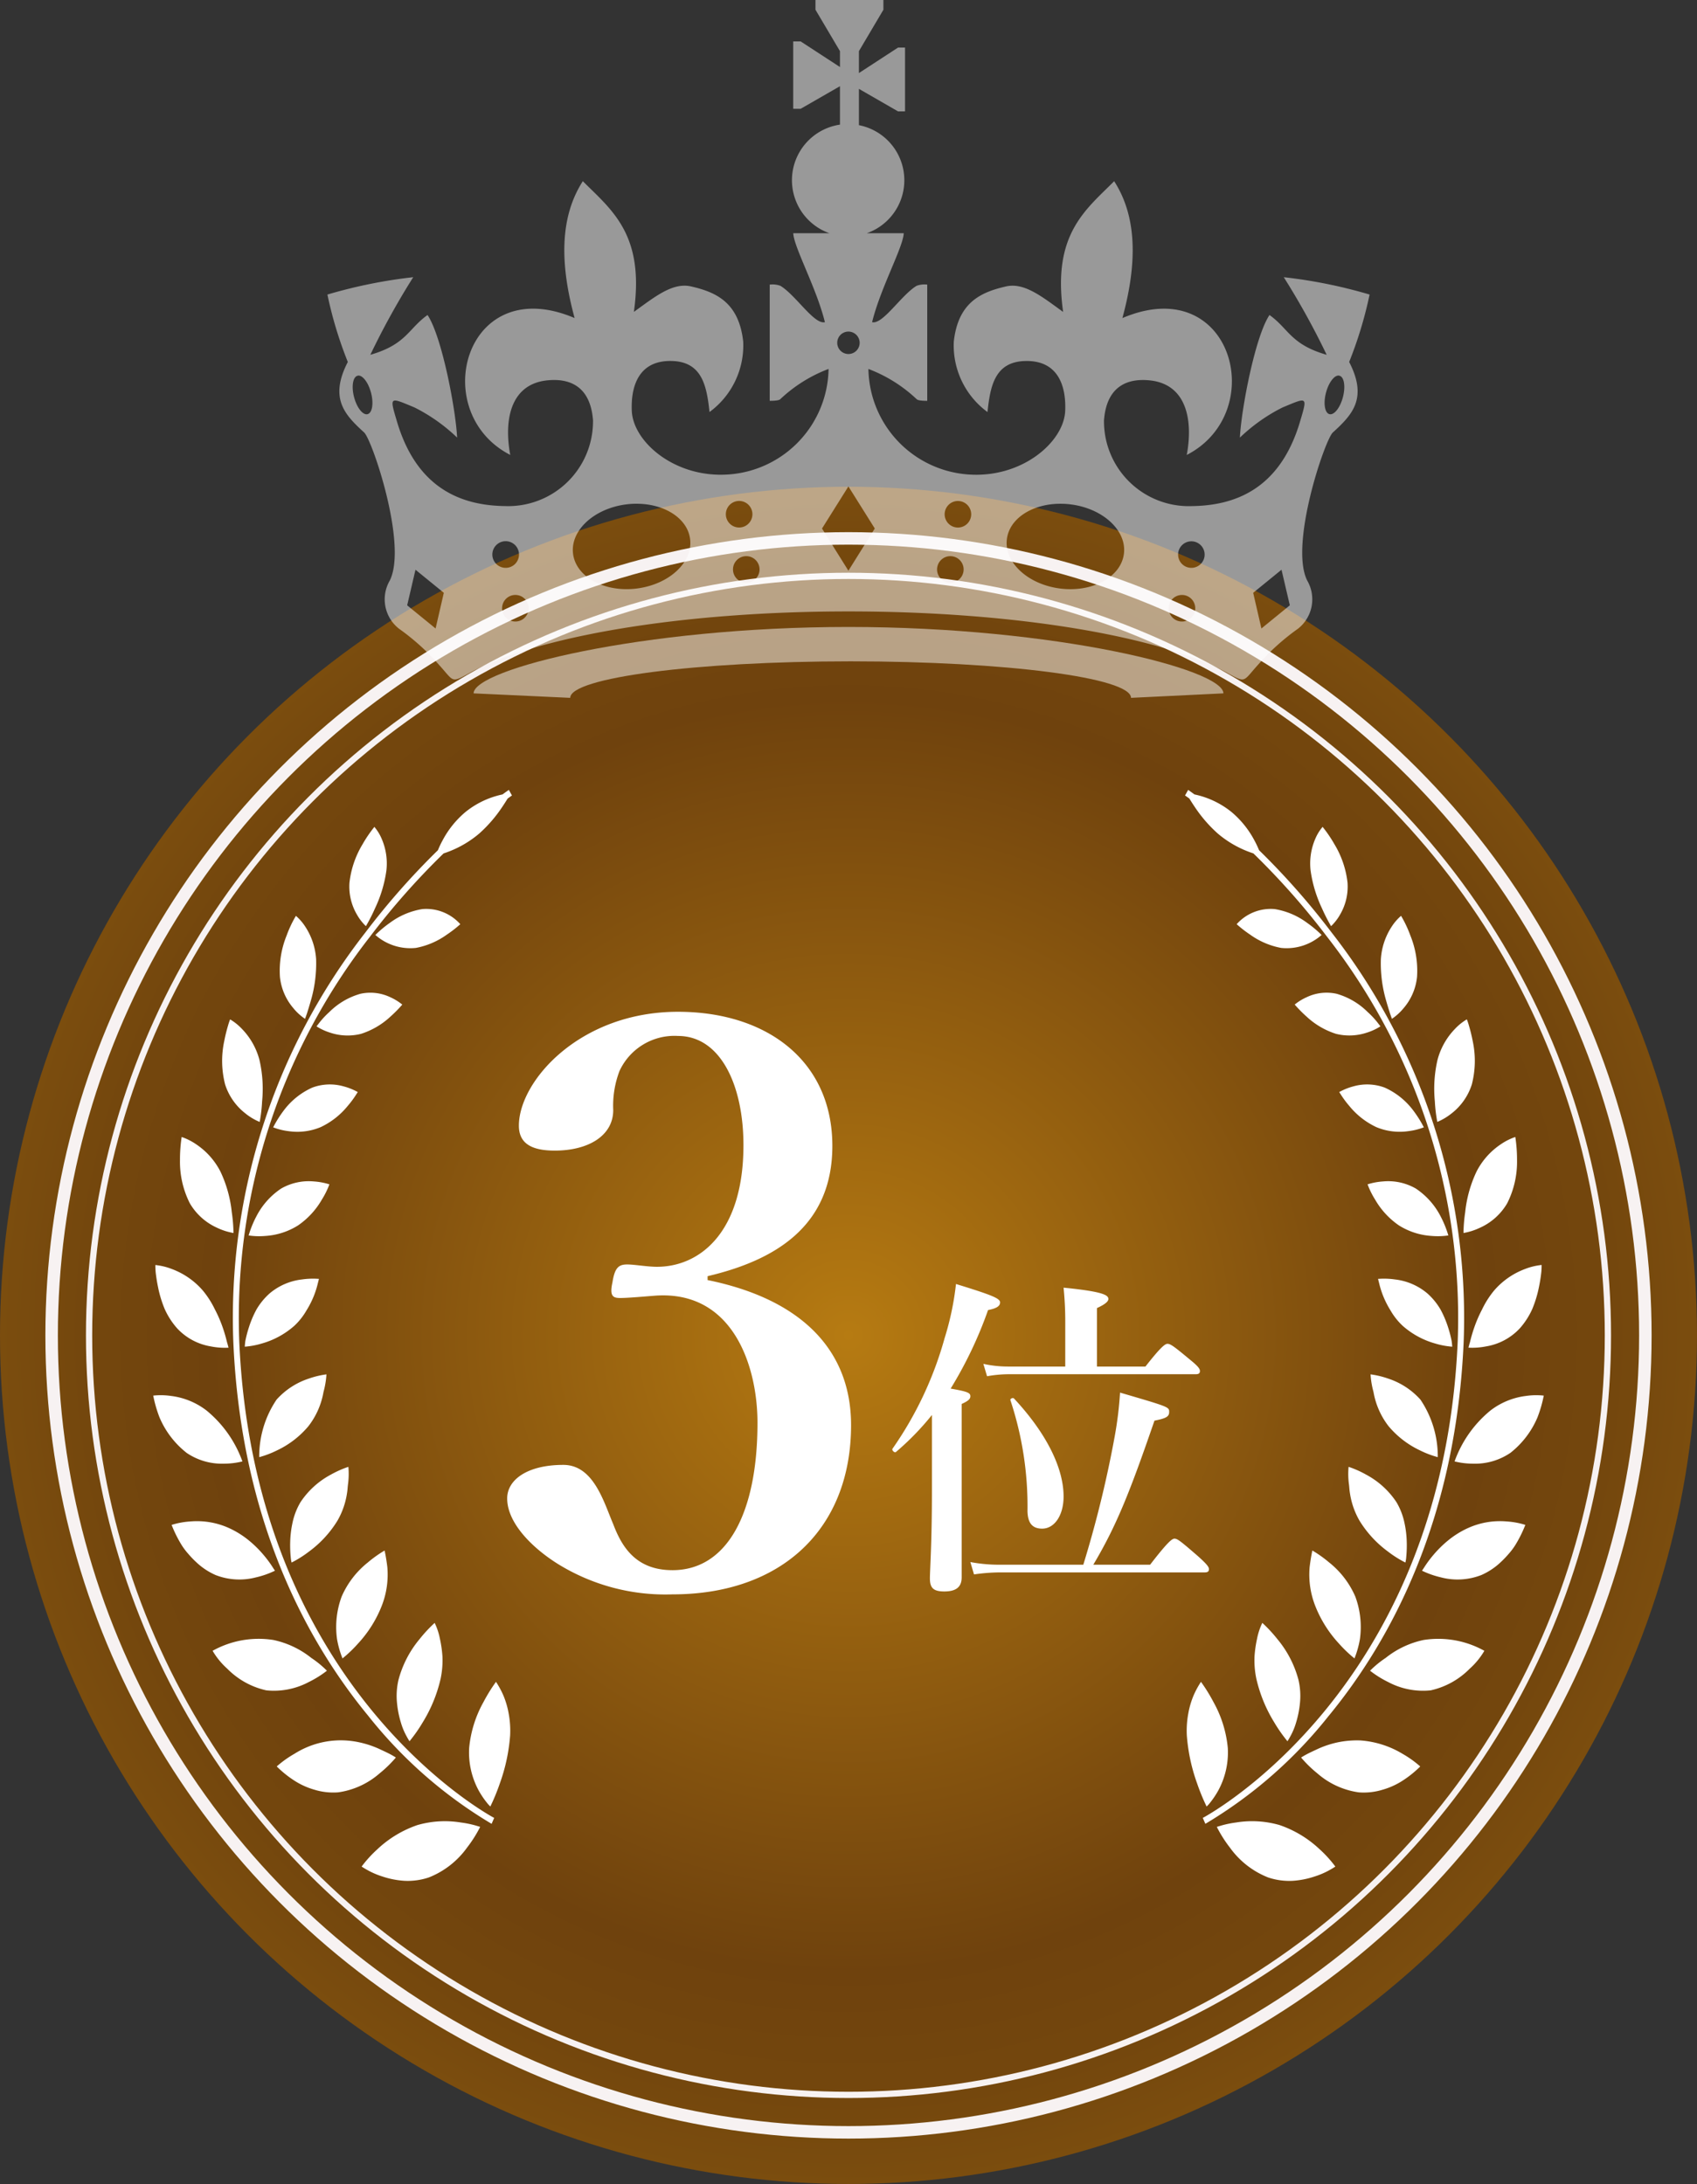
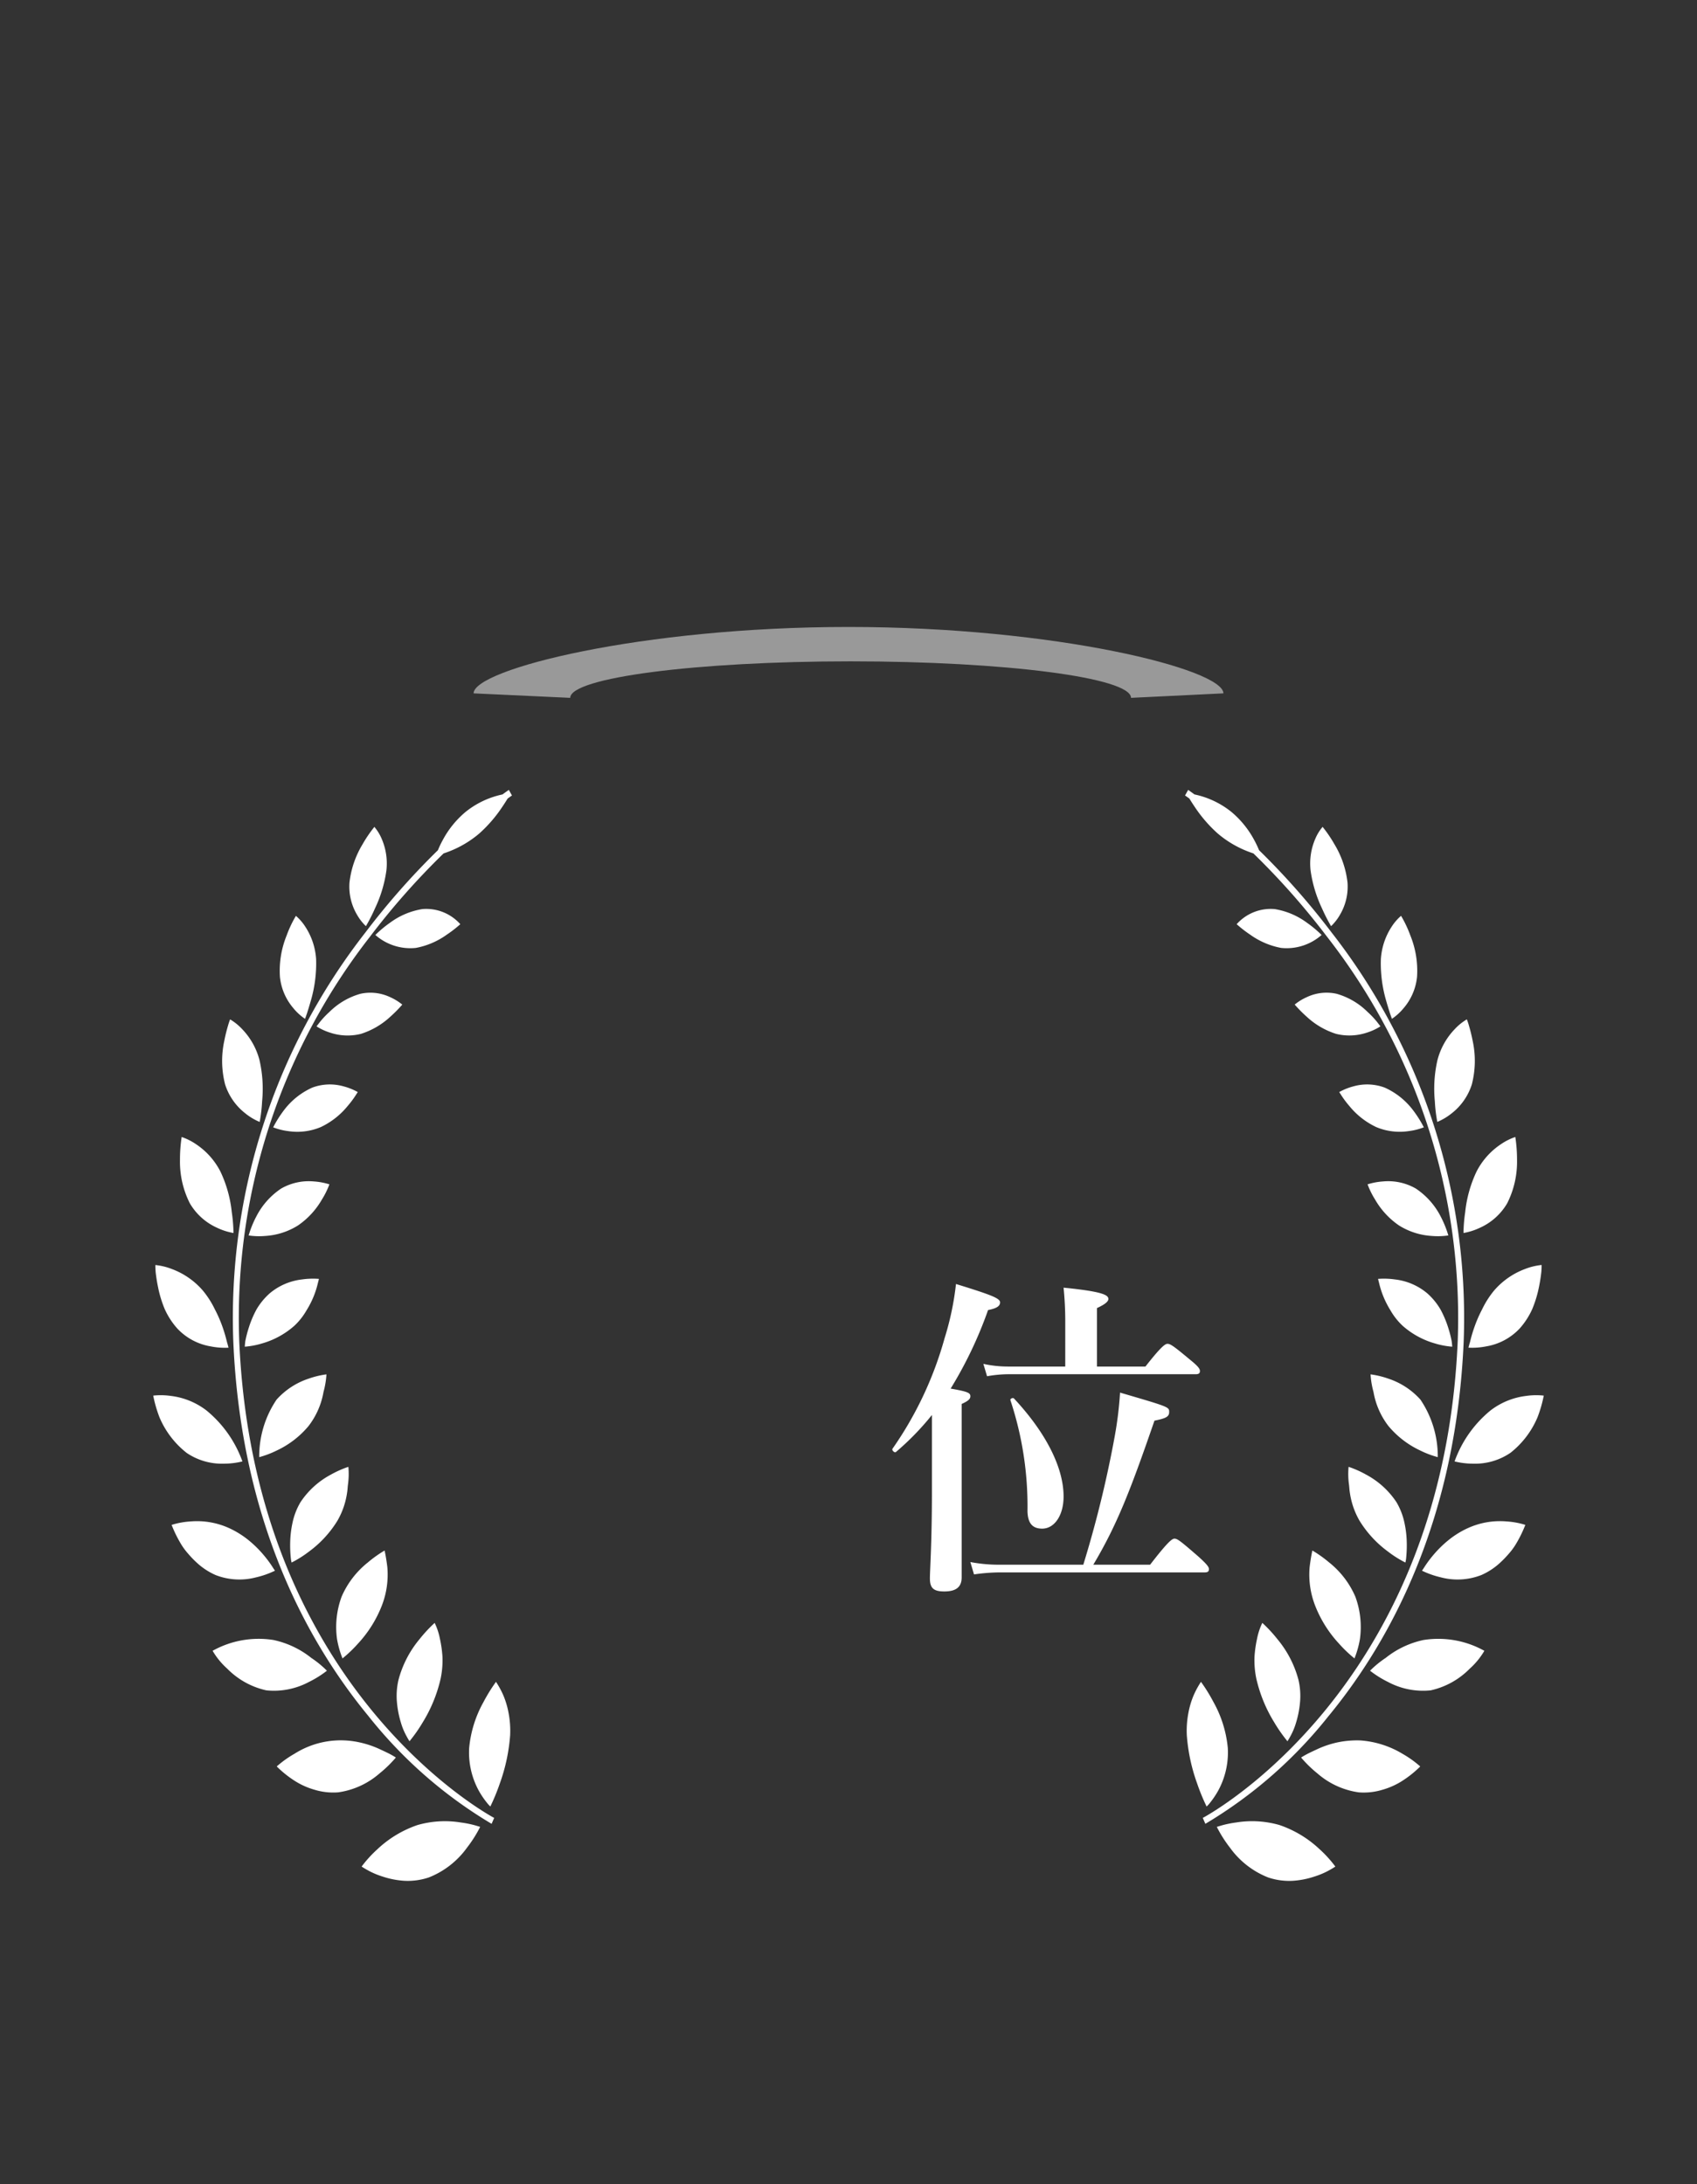
<svg xmlns="http://www.w3.org/2000/svg" viewBox="0 0 139.171 179.085">
  <rect x="0" y="0" width="139.171" height="179.085" fill="#333333" stroke="none" />
  <defs>
    <style>.cls-1{fill:url(#名称未設定グラデーション_52);}.cls-2,.cls-3{fill:none;stroke:#f7f2f2;stroke-miterlimit:10;}.cls-2{stroke-width:1.024px;}.cls-3{stroke-width:0.512px;}.cls-4{fill:#fff;}.cls-5{opacity:0.5;}</style>
    <radialGradient id="名称未設定グラデーション_52" cx="69.585" cy="109.499" r="69.585" gradientUnits="userSpaceOnUse">
      <stop offset="0" stop-color="#b67b12" />
      <stop offset="0.095" stop-color="#ad7311" />
      <stop offset="0.751" stop-color="#6f420d" />
      <stop offset="0.904" stop-color="#74470d" />
      <stop offset="1" stop-color="#7b4d0e" />
    </radialGradient>
  </defs>
  <g id="レイヤー_2" data-name="レイヤー 2">
    <g id="レイヤー_1-2" data-name="レイヤー 1">
-       <circle class="cls-1" cx="69.585" cy="109.499" r="69.585" />
-       <circle class="cls-2" cx="69.585" cy="109.499" r="65.351" />
-       <circle class="cls-3" cx="69.585" cy="109.499" r="62.28" />
      <path class="cls-4" d="M38.938,149.669c.281.084.441.131.441.131a10.366,10.366,0,0,1-1.072,1.696,7.034,7.034,0,0,1-3.138,2.452,5.42,5.42,0,0,1-2.036.274,7.031,7.031,0,0,1-1.773-.352,6.544,6.544,0,0,1-1.243-.536c-.294-.163-.46-.279-.46-.279a9.958,9.958,0,0,1,1.284-1.412,9.038,9.038,0,0,1,3.294-1.99,8.135,8.135,0,0,1,3.549-.212A8.685,8.685,0,0,1,38.938,149.669ZM41.305,139.079a7.173,7.173,0,0,0-.629-1.171,13.72,13.72,0,0,0-1.02,1.648,9.538,9.538,0,0,0-1.18,3.776,6.532,6.532,0,0,0,.792,3.507,7.067,7.067,0,0,0,.647.962,2.678,2.678,0,0,0,.298.329,16.667,16.667,0,0,0,.773-1.876,14.869,14.869,0,0,0,.85-3.958,7.74,7.74,0,0,0-.13-1.844A7.011,7.011,0,0,0,41.305,139.079Zm-8.841,5.037s-.141-.097-.394-.235c-.252-.139-.626-.311-1.053-.509a8.003,8.003,0,0,0-1.534-.499,7.094,7.094,0,0,0-5.335.935,8.584,8.584,0,0,0-1.452,1.038,8.762,8.762,0,0,0,1.465,1.176,6.101,6.101,0,0,0,1.621.731,5.278,5.278,0,0,0,1.949.217,6.523,6.523,0,0,0,3.392-1.549A9.858,9.858,0,0,0,32.464,144.116Zm.426-2.824a5.44,5.44,0,0,0,.461,1.093c.137.255.233.395.233.395a12.424,12.424,0,0,0,1.089-1.558,11.832,11.832,0,0,0,1.463-3.572,7.322,7.322,0,0,0,.148-1.837,9.695,9.695,0,0,0-.205-1.429,5.299,5.299,0,0,0-.432-1.308,11.481,11.481,0,0,0-1.234,1.325,8.669,8.669,0,0,0-1.731,3.339,5.768,5.768,0,0,0-.121,1.927A8.013,8.013,0,0,0,32.891,141.292Zm-6.08-4.295a8.197,8.197,0,0,0-1.279-1.049,7.449,7.449,0,0,0-3.117-1.473,7.759,7.759,0,0,0-4.978.888,6.113,6.113,0,0,0,1.201,1.467,6.439,6.439,0,0,0,3.203,1.776,6.089,6.089,0,0,0,3.487-.683A8.481,8.481,0,0,0,26.811,136.997Zm1.277-1.008a10.634,10.634,0,0,0,1.284-1.229,9.83,9.83,0,0,0,1.928-3.063,7.013,7.013,0,0,0,.467-3.186c-.095-.805-.225-1.37-.225-1.37a9.933,9.933,0,0,0-1.381.984,7.272,7.272,0,0,0-2.142,2.794,7.177,7.177,0,0,0-.378,3.487A7.861,7.861,0,0,0,28.088,135.988Zm-7.083-6.649a7.377,7.377,0,0,0,1.545-.543s-.099-.147-.257-.395a9.67,9.67,0,0,0-.72-.95,9.144,9.144,0,0,0-1.167-1.142,7.472,7.472,0,0,0-1.575-.988,6.355,6.355,0,0,0-3.218-.565,6.516,6.516,0,0,0-1.537.283,10.163,10.163,0,0,0,.844,1.689,5.599,5.599,0,0,0,.523.688,8.231,8.231,0,0,0,.644.672,5.566,5.566,0,0,0,1.595,1.063A5.369,5.369,0,0,0,21.005,129.339Zm2.908-1.212a9.028,9.028,0,0,0,1.402-.881,8.953,8.953,0,0,0,2.355-2.544,6.351,6.351,0,0,0,.654-1.596,6.761,6.761,0,0,0,.146-.734c.038-.236.04-.449.071-.664a6.368,6.368,0,0,0,.03-1.43,8.306,8.306,0,0,0-1.443.642,6.838,6.838,0,0,0-2.482,2.254,5.546,5.546,0,0,0-.653,1.677,8.331,8.331,0,0,0-.193,1.607,9.715,9.715,0,0,0,.041,1.203A2.679,2.679,0,0,0,23.913,128.127Zm-8.622-9.004a5.157,5.157,0,0,0,3.073.896,6.397,6.397,0,0,0,1.517-.185,9.562,9.562,0,0,0-2.942-4.175,5.964,5.964,0,0,0-2.901-1.193,5.854,5.854,0,0,0-1.471-.029,10.576,10.576,0,0,0,.515,1.785A7.325,7.325,0,0,0,15.292,119.123Zm7.423-.192a7.574,7.574,0,0,0,2.58-1.986A6.333,6.333,0,0,0,26.53,114.143a7.059,7.059,0,0,0,.242-1.446,7.092,7.092,0,0,0-1.44.344,6.092,6.092,0,0,0-2.651,1.727,8.301,8.301,0,0,0-1.422,4.716A7.769,7.769,0,0,0,22.714,118.931Zm-9.735-13.305a9.443,9.443,0,0,0,.527,1.708,6.201,6.201,0,0,0,1.033,1.599,4.856,4.856,0,0,0,2.751,1.47,5.892,5.892,0,0,0,1.451.106s-.039-.176-.127-.466a12.048,12.048,0,0,0-.339-1.167,10.82,10.82,0,0,0-.657-1.519,7.5,7.5,0,0,0-.977-1.529,6.221,6.221,0,0,0-2.545-1.771,5.164,5.164,0,0,0-1.354-.327s-.005.206.021.546A12.829,12.829,0,0,0,12.979,105.626Zm7.094,4.8a6.566,6.566,0,0,0,1.42-.267,6.803,6.803,0,0,0,2.661-1.46,5.436,5.436,0,0,0,.985-1.253,7.465,7.465,0,0,0,.623-1.24,7.304,7.304,0,0,0,.299-.956c.062-.244.097-.383.097-.383a6.306,6.306,0,0,0-1.387.045,4.987,4.987,0,0,0-2.672,1.157,5.443,5.443,0,0,0-1.072,1.32,8.401,8.401,0,0,0-.608,1.431,9.87,9.87,0,0,0-.299,1.143C20.082,110.251,20.074,110.426,20.074,110.426Zm-2.232-9.733a5.176,5.176,0,0,0,1.309.411,13.03,13.03,0,0,0-.14-1.703,10.257,10.257,0,0,0-.924-3.32,5.942,5.942,0,0,0-1.997-2.251,4.851,4.851,0,0,0-1.19-.599A12.362,12.362,0,0,0,14.76,95.12a7.553,7.553,0,0,0,.806,3.545A4.923,4.923,0,0,0,17.842,100.693Zm3.151-.889a8.528,8.528,0,0,0-.601,1.501,5.913,5.913,0,0,0,1.361.041,5.699,5.699,0,0,0,2.697-.868,6.505,6.505,0,0,0,1.95-2.118,6.759,6.759,0,0,0,.616-1.246,5.5,5.5,0,0,0-1.276-.238,4.543,4.543,0,0,0-2.682.584A6.073,6.073,0,0,0,20.993,99.804Zm-.821-8.468a4.814,4.814,0,0,0,1.126.661,12.338,12.338,0,0,0,.199-1.685,10.543,10.543,0,0,0-.216-3.394,5.745,5.745,0,0,0-1.426-2.539,4.459,4.459,0,0,0-.981-.791,4.802,4.802,0,0,0-.168.497c-.094.316-.214.761-.314,1.281a7.74,7.74,0,0,0,.072,3.558A4.888,4.888,0,0,0,20.172,91.335Zm6.128,1.087A6.332,6.332,0,0,0,28.52,90.68a7.862,7.862,0,0,0,.604-.797c.137-.214.216-.336.216-.336a4.956,4.956,0,0,0-1.142-.461,4.113,4.113,0,0,0-2.591.098A5.968,5.968,0,0,0,23.246,91.091a9.472,9.472,0,0,0-.844,1.35,5.248,5.248,0,0,0,1.246.311A4.971,4.971,0,0,0,26.301,92.422Zm-2.204-9.711a4.47,4.47,0,0,0,.923.831s.057-.162.159-.446c.089-.285.215-.682.345-1.146a10.882,10.882,0,0,0,.403-3.308,5.492,5.492,0,0,0-.876-2.64,4.148,4.148,0,0,0-.78-.905,9.448,9.448,0,0,0-.759,1.605,7.672,7.672,0,0,0-.551,3.409A4.671,4.671,0,0,0,24.096,82.712Zm8.897-.337a4.374,4.374,0,0,0-.985-.606,3.784,3.784,0,0,0-2.456-.278,5.878,5.878,0,0,0-2.548,1.5,6.926,6.926,0,0,0-.768.813c-.176.227-.275.356-.275.356a4.663,4.663,0,0,0,1.097.51,4.53,4.53,0,0,0,2.54.107,6.368,6.368,0,0,0,2.402-1.398A11.195,11.195,0,0,0,32.993,82.375Zm-2.983-6.43a14.478,14.478,0,0,0,.746-1.461,10.626,10.626,0,0,0,.935-3.108,5.089,5.089,0,0,0-.396-2.617,3.751,3.751,0,0,0-.59-.955,10.726,10.726,0,0,0-.969,1.423A7.744,7.744,0,0,0,28.659,72.385a4.541,4.541,0,0,0,.629,2.638A4.086,4.086,0,0,0,30.01,75.945Zm7.741-.164a3.741,3.741,0,0,0-3.115-1.238,6.092,6.092,0,0,0-2.665,1.131,9.148,9.148,0,0,0-1.185.992,4.335,4.335,0,0,0,3.319,1.061,6.332,6.332,0,0,0,2.527-1.079A9.971,9.971,0,0,0,37.752,75.781Zm3.46-10.639c-.154.032-.328.073-.521.13a7.182,7.182,0,0,0-2.521,1.315,7.804,7.804,0,0,0-1.871,2.322,8.13,8.13,0,0,0-.383.806,61.058,61.058,0,0,0-5.95,6.75,51.354,51.354,0,0,0-10.83,33.528c.622,14.537,5.914,24.435,11.051,30.684a37.091,37.091,0,0,0,10.133,8.874l.21-.485h-0c-0-0-.072-.038-.215-.12-2.148-1.232-19.535-11.986-20.691-38.979A50.782,50.782,0,0,1,30.341,76.809a60.58,60.58,0,0,1,6.039-6.83c.159-.052.339-.116.539-.196A8.623,8.623,0,0,0,39.298,68.352a11.297,11.297,0,0,0,1.892-2.187c.18-.265.327-.498.44-.683.03-.022.07-.051.096-.07.172-.123.26-.183.26-.183l-.256-.458C41.728,64.772,41.537,64.902,41.211,65.142Zm67.019,86.499a9.038,9.038,0,0,0-3.294-1.99,8.135,8.135,0,0,0-3.549-.212,8.687,8.687,0,0,0-1.154.23c-.281.084-.441.131-.441.131a10.369,10.369,0,0,0,1.072,1.696,7.034,7.034,0,0,0,3.138,2.452,5.42,5.42,0,0,0,2.036.274,7.029,7.029,0,0,0,1.773-.352,6.543,6.543,0,0,0,1.243-.536c.294-.163.46-.279.46-.279A9.968,9.968,0,0,0,108.23,151.642Zm-8.976-3.84a7.056,7.056,0,0,0,.647-.962,6.531,6.531,0,0,0,.793-3.507,9.538,9.538,0,0,0-1.18-3.776,13.711,13.711,0,0,0-1.02-1.648,7.173,7.173,0,0,0-.629,1.171,7.021,7.021,0,0,0-.402,1.374,7.735,7.735,0,0,0-.13,1.844,14.87,14.87,0,0,0,.85,3.958,16.668,16.668,0,0,0,.773,1.876A2.678,2.678,0,0,0,99.254,147.802Zm12.321-5.088a7.818,7.818,0,0,0-1.887.16,8,8,0,0,0-1.534.499c-.427.198-.8.37-1.053.509-.253.138-.394.235-.394.235a9.854,9.854,0,0,0,1.341,1.306,6.523,6.523,0,0,0,3.392,1.549,5.278,5.278,0,0,0,1.949-.217,6.104,6.104,0,0,0,1.621-.731,8.762,8.762,0,0,0,1.465-1.176,8.581,8.581,0,0,0-1.452-1.038A7.758,7.758,0,0,0,111.575,142.714Zm-8.051-9.638a5.302,5.302,0,0,0-.433,1.308,9.698,9.698,0,0,0-.205,1.429,7.315,7.315,0,0,0,.148,1.837,11.831,11.831,0,0,0,1.463,3.572,12.429,12.429,0,0,0,1.089,1.558s.096-.141.233-.395a5.448,5.448,0,0,0,.461-1.093,8.022,8.022,0,0,0,.329-1.624,5.765,5.765,0,0,0-.121-1.927,8.669,8.669,0,0,0-1.731-3.339A11.494,11.494,0,0,0,103.524,133.076Zm13.232,1.399a7.449,7.449,0,0,0-3.117,1.473,8.19,8.19,0,0,0-1.279,1.049,8.475,8.475,0,0,0,1.483.927,6.089,6.089,0,0,0,3.487.683,6.438,6.438,0,0,0,3.203-1.776,6.115,6.115,0,0,0,1.201-1.467,7.76,7.76,0,0,0-4.978-.888Zm-7.746-6.351a9.942,9.942,0,0,0-1.381-.984s-.13.565-.225,1.37a7.012,7.012,0,0,0,.467,3.186,9.83,9.83,0,0,0,1.928,3.063,10.633,10.633,0,0,0,1.284,1.229,7.87,7.87,0,0,0,.446-1.583,7.177,7.177,0,0,0-.378-3.487A7.272,7.272,0,0,0,109.01,128.124Zm11.33-2.802a7.467,7.467,0,0,0-1.575.988,9.13,9.13,0,0,0-1.167,1.142,9.659,9.659,0,0,0-.72.95c-.158.248-.257.395-.257.395a7.38,7.38,0,0,0,1.545.543,5.369,5.369,0,0,0,3.323-.189,5.566,5.566,0,0,0,1.595-1.063,8.273,8.273,0,0,0,.644-.672,5.588,5.588,0,0,0,.523-.688,10.153,10.153,0,0,0,.843-1.689,6.516,6.516,0,0,0-1.537-.283A6.354,6.354,0,0,0,120.34,125.322Zm-6.485,1.924a9.028,9.028,0,0,0,1.402.881,2.672,2.672,0,0,0,.072-.466,9.713,9.713,0,0,0,.041-1.203,8.312,8.312,0,0,0-.193-1.607,5.545,5.545,0,0,0-.653-1.677,6.838,6.838,0,0,0-2.482-2.254,8.306,8.306,0,0,0-1.443-.642,6.372,6.372,0,0,0,.03,1.43c.031.215.033.428.071.664a6.734,6.734,0,0,0,.146.734,6.347,6.347,0,0,0,.654,1.596A8.953,8.953,0,0,0,113.855,127.246ZM125.133,114.467a5.964,5.964,0,0,0-2.901,1.193,9.561,9.561,0,0,0-2.942,4.175,6.397,6.397,0,0,0,1.517.185,5.157,5.157,0,0,0,3.073-.896,7.327,7.327,0,0,0,2.209-2.901,10.573,10.573,0,0,0,.515-1.785A5.854,5.854,0,0,0,125.133,114.467Zm-7.221,5.017a8.301,8.301,0,0,0-1.422-4.716,6.091,6.091,0,0,0-2.651-1.727,7.092,7.092,0,0,0-1.44-.344,7.058,7.058,0,0,0,.242,1.446,6.333,6.333,0,0,0,1.236,2.803,7.574,7.574,0,0,0,2.58,1.986A7.771,7.771,0,0,0,117.912,119.484Zm3.641-12.128a10.816,10.816,0,0,0-.657,1.519,12.091,12.091,0,0,0-.34,1.167c-.088.29-.127.466-.127.466a5.892,5.892,0,0,0,1.451-.106,4.855,4.855,0,0,0,2.751-1.47,6.198,6.198,0,0,0,1.033-1.599,9.454,9.454,0,0,0,.527-1.708,12.863,12.863,0,0,0,.216-1.352c.026-.341.021-.546.021-.546a5.165,5.165,0,0,0-1.354.327,6.221,6.221,0,0,0-2.545,1.771A7.494,7.494,0,0,0,121.553,107.355Zm-2.502,2.608a9.866,9.866,0,0,0-.299-1.143,8.393,8.393,0,0,0-.608-1.431,5.441,5.441,0,0,0-1.072-1.32,4.988,4.988,0,0,0-2.672-1.157,6.306,6.306,0,0,0-1.387-.045s.035.139.097.383a7.326,7.326,0,0,0,.299.956,7.473,7.473,0,0,0,.623,1.24,5.441,5.441,0,0,0,.985,1.253,6.802,6.802,0,0,0,2.661,1.46,6.566,6.566,0,0,0,1.42.267S119.089,110.251,119.05,109.963Zm.97-8.86a5.176,5.176,0,0,0,1.309-.411,4.923,4.923,0,0,0,2.276-2.027,7.555,7.555,0,0,0,.806-3.545,12.35,12.35,0,0,0-.141-1.89,4.851,4.851,0,0,0-1.19.599,5.943,5.943,0,0,0-1.997,2.251,10.254,10.254,0,0,0-.924,3.32A13.031,13.031,0,0,0,120.02,101.104ZM116.112,97.46a4.542,4.542,0,0,0-2.682-.584,5.498,5.498,0,0,0-1.276.238,6.758,6.758,0,0,0,.616,1.246,6.502,6.502,0,0,0,1.95,2.118,5.699,5.699,0,0,0,2.696.868,5.912,5.912,0,0,0,1.362-.041,8.518,8.518,0,0,0-.601-1.501A6.072,6.072,0,0,0,116.112,97.46Zm1.76-5.464a4.817,4.817,0,0,0,1.126-.661,4.888,4.888,0,0,0,1.707-2.413,7.741,7.741,0,0,0,.072-3.558c-.1-.519-.22-.965-.314-1.281a4.781,4.781,0,0,0-.168-.497,4.457,4.457,0,0,0-.981.791,5.745,5.745,0,0,0-1.426,2.539,10.551,10.551,0,0,0-.216,3.394A12.349,12.349,0,0,0,117.873,91.996Zm-4.308-2.812a4.113,4.113,0,0,0-2.591-.098,4.953,4.953,0,0,0-1.142.461s.079.122.216.336a7.862,7.862,0,0,0,.604.797,6.331,6.331,0,0,0,2.219,1.742,4.972,4.972,0,0,0,2.653.328,5.25,5.25,0,0,0,1.246-.311,9.481,9.481,0,0,0-.844-1.35A5.968,5.968,0,0,0,113.564,89.184Zm.428-6.088c.101.284.159.446.159.446a4.473,4.473,0,0,0,.923-.831,4.672,4.672,0,0,0,1.137-2.6,7.674,7.674,0,0,0-.551-3.409,9.447,9.447,0,0,0-.759-1.605,4.148,4.148,0,0,0-.78.905,5.492,5.492,0,0,0-.876,2.64,10.886,10.886,0,0,0,.403,3.308C113.777,82.414,113.904,82.811,113.993,83.096Zm-1.825-.106a5.877,5.877,0,0,0-2.548-1.5,3.784,3.784,0,0,0-2.456.278,4.377,4.377,0,0,0-.985.606,11.207,11.207,0,0,0,.994,1.004,6.369,6.369,0,0,0,2.402,1.398,4.53,4.53,0,0,0,2.54-.107,4.662,4.662,0,0,0,1.097-.51s-.1-.129-.275-.356A6.937,6.937,0,0,0,112.167,82.99ZM108.415,74.484a14.504,14.504,0,0,0,.746,1.461,4.082,4.082,0,0,0,.722-.922,4.539,4.539,0,0,0,.629-2.638,7.742,7.742,0,0,0-1.076-3.159,10.742,10.742,0,0,0-.969-1.423,3.75,3.75,0,0,0-.59.955,5.089,5.089,0,0,0-.396,2.617A10.622,10.622,0,0,0,108.415,74.484Zm-3.881.06a3.741,3.741,0,0,0-3.115,1.238,9.966,9.966,0,0,0,1.119.867,6.332,6.332,0,0,0,2.527,1.079,4.334,4.334,0,0,0,3.319-1.061,9.15,9.15,0,0,0-1.185-.992A6.092,6.092,0,0,0,104.534,74.543Zm4.451,66.134c5.136-6.25,10.428-16.147,11.051-30.684a51.353,51.353,0,0,0-10.83-33.528,61.035,61.035,0,0,0-5.95-6.75,8.128,8.128,0,0,0-.383-.806,7.802,7.802,0,0,0-1.871-2.322,7.182,7.182,0,0,0-2.521-1.315c-.193-.056-.367-.098-.521-.13-.326-.24-.517-.37-.519-.372l-.256.458c0.0 0.0.089.06.26.183.026.019.066.048.096.07.113.185.26.418.44.683a11.294,11.294,0,0,0,1.892,2.187,8.621,8.621,0,0,0,2.379,1.431c.2.08.38.144.539.196a60.58,60.58,0,0,1,6.038,6.83,50.782,50.782,0,0,1,10.718,33.158c-1.156,26.993-18.543,37.747-20.691,38.979-.143.082-.215.119-.215.12h0l.21.485A37.093,37.093,0,0,0,108.984,140.677Z" />
-       <path class="cls-4" d="M58.029,104.964c7.546,1.535,11.767,5.627,11.767,11.895,0,8.505-5.691,13.877-14.645,13.877A16.742,16.742,0,0,1,45.751,128.241c-2.047-1.279-4.157-3.325-4.157-5.372,0-1.535,1.663-2.75,4.604-2.75,2.494,0,3.325,3.07,4.093,4.86.704,1.854,1.854,3.773,4.86,3.773,4.477,0,6.971-4.668,6.971-12.086,0-4.604-1.982-10.872-8.378-10.424-.831.064-2.237.192-2.877.192-.576,0-.896-.128-.64-1.279.191-1.215.512-1.471,1.215-1.471.575,0,1.663.192,2.43.192,3.518,0,7.099-2.813,7.099-9.976,0-4.86-1.854-8.953-5.371-8.953A4.96,4.96,0,0,0,50.803,87.825a7.996,7.996,0,0,0-.512,3.198c0,2.11-2.046,3.325-4.796,3.325-1.982,0-2.941-.64-2.941-2.046,0-3.645,4.987-9.337,13.046-9.337,7.29,0,12.661,4.029,12.661,11,0,6.651-4.796,9.401-10.231,10.68Z" />
      <path class="cls-4" d="M76.427,116.028a22.267,22.267,0,0,1-2.96,3.042c-.109.083-.356-.165-.274-.274a29.6,29.6,0,0,0,4.275-9.071,23.35,23.35,0,0,0,.932-4.439c2.933.904,3.617,1.179,3.617,1.507,0,.301-.273.493-.986.63a33.534,33.534,0,0,1-3.069,6.44c1.425.247,1.617.356,1.617.63,0,.219-.165.384-.713.63v14.223c0,.795-.466,1.151-1.425,1.151-.877,0-1.179-.274-1.179-1.069,0-.712.165-2.85.165-7.18ZM88.841,128.305a91.661,91.661,0,0,0,2.576-10.523,30.445,30.445,0,0,0,.438-3.59c4.028,1.178,4.028,1.178,4.028,1.589,0,.384-.247.52-1.206.712-2.027,5.892-3.124,8.633-5.015,11.812h4.658c1.48-1.918,1.81-2.137,2.001-2.137.246,0,.52.219,1.973,1.479.631.576.85.822.85,1.014s-.082.274-.355.274H81.962a15.36,15.36,0,0,0-2.083.165l-.301-1.014a12.621,12.621,0,0,0,2.302.219Zm-1.479-19.868a27.562,27.562,0,0,0-.138-2.85c3.344.329,3.673.63,3.673.932,0,.219-.329.466-.933.74v4.796h3.974c1.288-1.644,1.617-1.863,1.81-1.863.246,0,.548.219,1.863,1.315.575.466.795.712.795.904s-.083.274-.356.274H82.647a10.342,10.342,0,0,0-1.699.165l-.302-1.014a9.434,9.434,0,0,0,2.001.219h4.714Zm-1.892,16.909c-.795,0-1.179-.438-1.206-1.425a27.599,27.599,0,0,0-1.397-9.098c-.055-.137.22-.247.302-.137,2.604,2.795,4.056,5.646,4.056,8.03C87.223,124.249,86.484,125.346,85.47,125.346Z" />
      <g class="cls-5">
        <path class="cls-4" d="M100.332,56.855c0-1.972-13.764-5.445-30.747-5.445-16.982,0-30.745,3.473-30.745,5.445l7.924.368c0-1.654,10.295-2.994,22.996-2.994,12.699,0,22.995,1.34,22.995,2.994Z" />
-         <path class="cls-4" d="M112.32,24.153a40.683,40.683,0,0,0-7.038-1.423,62.91,62.91,0,0,1,3.519,6.364c-2.957-.847-3.123-2.155-4.691-3.262-1.175,1.758-2.309,7.706-2.427,10.052a14.252,14.252,0,0,1,3.496-2.472c2.05-.849,2.063-.95,1.444,1.138-1.654,5.597-5.385,6.905-8.879,6.95a6.959,6.959,0,0,1-7.206-7.038c.23-2.982,2.14-3.442,3.769-3.27,3.041.323,3.541,3.312,3.019,6.113,6.822-3.508,3.724-15.054-5.278-11.223,1.183-4.346,1.263-8.216-.675-11.223-2.343,2.355-5.089,4.349-4.185,10.718-1.696-1.216-3.171-2.44-4.692-2.088-2.051.471-3.92,1.303-4.275,4.522a6.768,6.768,0,0,0,2.764,5.776c.228-2.203.637-4.127,3.1-4.185,2.83-.068,3.355,2.268,3.271,4.105-.117,2.543-3.557,5.527-7.962,5.198a8.819,8.819,0,0,1-8.175-8.651,11.868,11.868,0,0,1,3.965,2.486c.156.133.702.123.859.13V23.338a1.875,1.875,0,0,0-.871.097c-1.268.765-2.773,3.197-3.651,2.983.682-2.794,2.551-6.154,2.595-7.295H71.088A4.602,4.602,0,0,0,70.44,10.264V7.286L73.65,9.134h.572V3.9H73.65L70.44,5.991V4.193L72.448.799V0H66.877V.799L68.886,4.193V5.497L65.66,3.394h-.608V8.922h.608l3.226-1.854v3.152a4.608,4.608,0,0,0-.867,8.903H65.055c.045,1.141,1.911,4.5,2.595,7.295-.881.215-2.386-2.218-3.652-2.983a1.864,1.864,0,0,0-.873-.097v9.53c.158-.007.703.003.859-.13a11.892,11.892,0,0,1,3.967-2.486,8.819,8.819,0,0,1-8.174,8.651c-4.404.329-7.845-2.654-7.963-5.198-.085-1.837.442-4.173,3.27-4.105,2.464.058,2.872,1.982,3.102,4.185a6.771,6.771,0,0,0,2.764-5.776c-.357-3.218-2.223-4.051-4.275-4.522-1.522-.351-2.997.872-4.691,2.088.902-6.369-1.842-8.364-4.186-10.718-1.937,3.007-1.857,6.877-.674,11.223-9.002-3.831-12.1,7.716-5.279,11.223-.522-2.802-.022-5.79,3.02-6.113,1.628-.172,3.538.288,3.768,3.27a6.958,6.958,0,0,1-7.207,7.038c-3.493-.044-7.223-1.353-8.877-6.95-.618-2.087-.607-1.986,1.443-1.138a14.281,14.281,0,0,1,3.497,2.472C37.37,33.538,36.238,27.59,35.063,25.831c-1.569,1.108-1.735,2.415-4.692,3.262a62.571,62.571,0,0,1,3.518-6.364A40.888,40.888,0,0,0,26.851,24.153a33.065,33.065,0,0,0,1.673,5.528c-1.541,2.987-.252,4.33,1.341,5.783.65.593,3.577,9.21,2.097,12.147a3.061,3.061,0,0,0,.755,3.939,18.846,18.846,0,0,1,3.277,2.955c1.261,1.388.967,1.531,2.515.682,5.446-2.994,17.319-5.051,31.075-5.051,13.758,0,25.633,2.057,31.077,5.051,1.547.849,1.254.706,2.515-.682a18.815,18.815,0,0,1,3.277-2.955,3.063,3.063,0,0,0,.755-3.939c-1.482-2.936,1.447-11.554,2.097-12.147,1.593-1.454,2.882-2.797,1.34-5.783A33.028,33.028,0,0,0,112.32,24.153Zm-82.177,9.809c-.383.096-.879-.529-1.106-1.4-.23-.871-.098-1.656.286-1.751a.326.326,0,0,1,.073-.016c.37-.006.82.598,1.034,1.416C30.658,33.081,30.528,33.865,30.143,33.961Zm5.58,17.573L33.392,49.636l.682-2.919,2.324,1.892ZM40.377,45.479a1.093,1.093,0,1,1,1.093,1.084A1.094,1.094,0,0,1,40.377,45.479Zm1.893,5.484A1.089,1.089,0,1,1,43.354,49.877,1.089,1.089,0,0,1,42.27,50.963Zm9.963-2.706c-2.651.337-4.993-.939-5.236-2.845-.241-1.904,1.712-3.716,4.362-4.053a6.432,6.432,0,0,1,.976-.051c2.227.043,4.047,1.221,4.259,2.888C56.838,46.101,54.883,47.921,52.233,48.256Zm7.294-6.091a1.089,1.089,0,0,1,2.178,0,1.089,1.089,0,1,1-2.178,0Zm1.672,5.616A1.089,1.089,0,1,1,62.291,46.689,1.088,1.088,0,0,1,61.199,47.781Zm9.302-19.67a.92.92,0,1,1-.923-.923A.926.926,0,0,1,70.501,28.111Zm-.923,18.687-2.164-3.461,2.164-3.451L71.741,43.336Zm8.393.983a1.089,1.089,0,1,1,0-2.177,1.089,1.089,0,0,1,0,2.177Zm.588-4.524a1.088,1.088,0,1,1,0-2.177,1.088,1.088,0,0,1,0,2.177Zm13.612,2.155c-.241,1.907-2.582,3.183-5.234,2.845-2.651-.335-4.603-2.155-4.362-4.06.213-1.668,2.032-2.846,4.259-2.889a6.707,6.707,0,0,1,.977.051C90.462,41.695,92.415,43.507,92.172,45.412Zm4.729,5.551a1.089,1.089,0,0,1,0-2.177,1.089,1.089,0,1,1,0,2.177ZM97.701,46.563a1.088,1.088,0,1,1,1.091-1.084A1.087,1.087,0,0,1,97.701,46.563Zm5.747,4.972-.675-2.926,2.324-1.892.682,2.919Zm6.686-18.974c-.227.871-.722,1.497-1.106,1.4-.383-.096-.513-.881-.286-1.751.212-.818.663-1.423,1.034-1.416a.359.359,0,0,1,.073.016C110.233,30.905,110.361,31.689,110.134,32.561Z" />
      </g>
    </g>
  </g>
</svg>